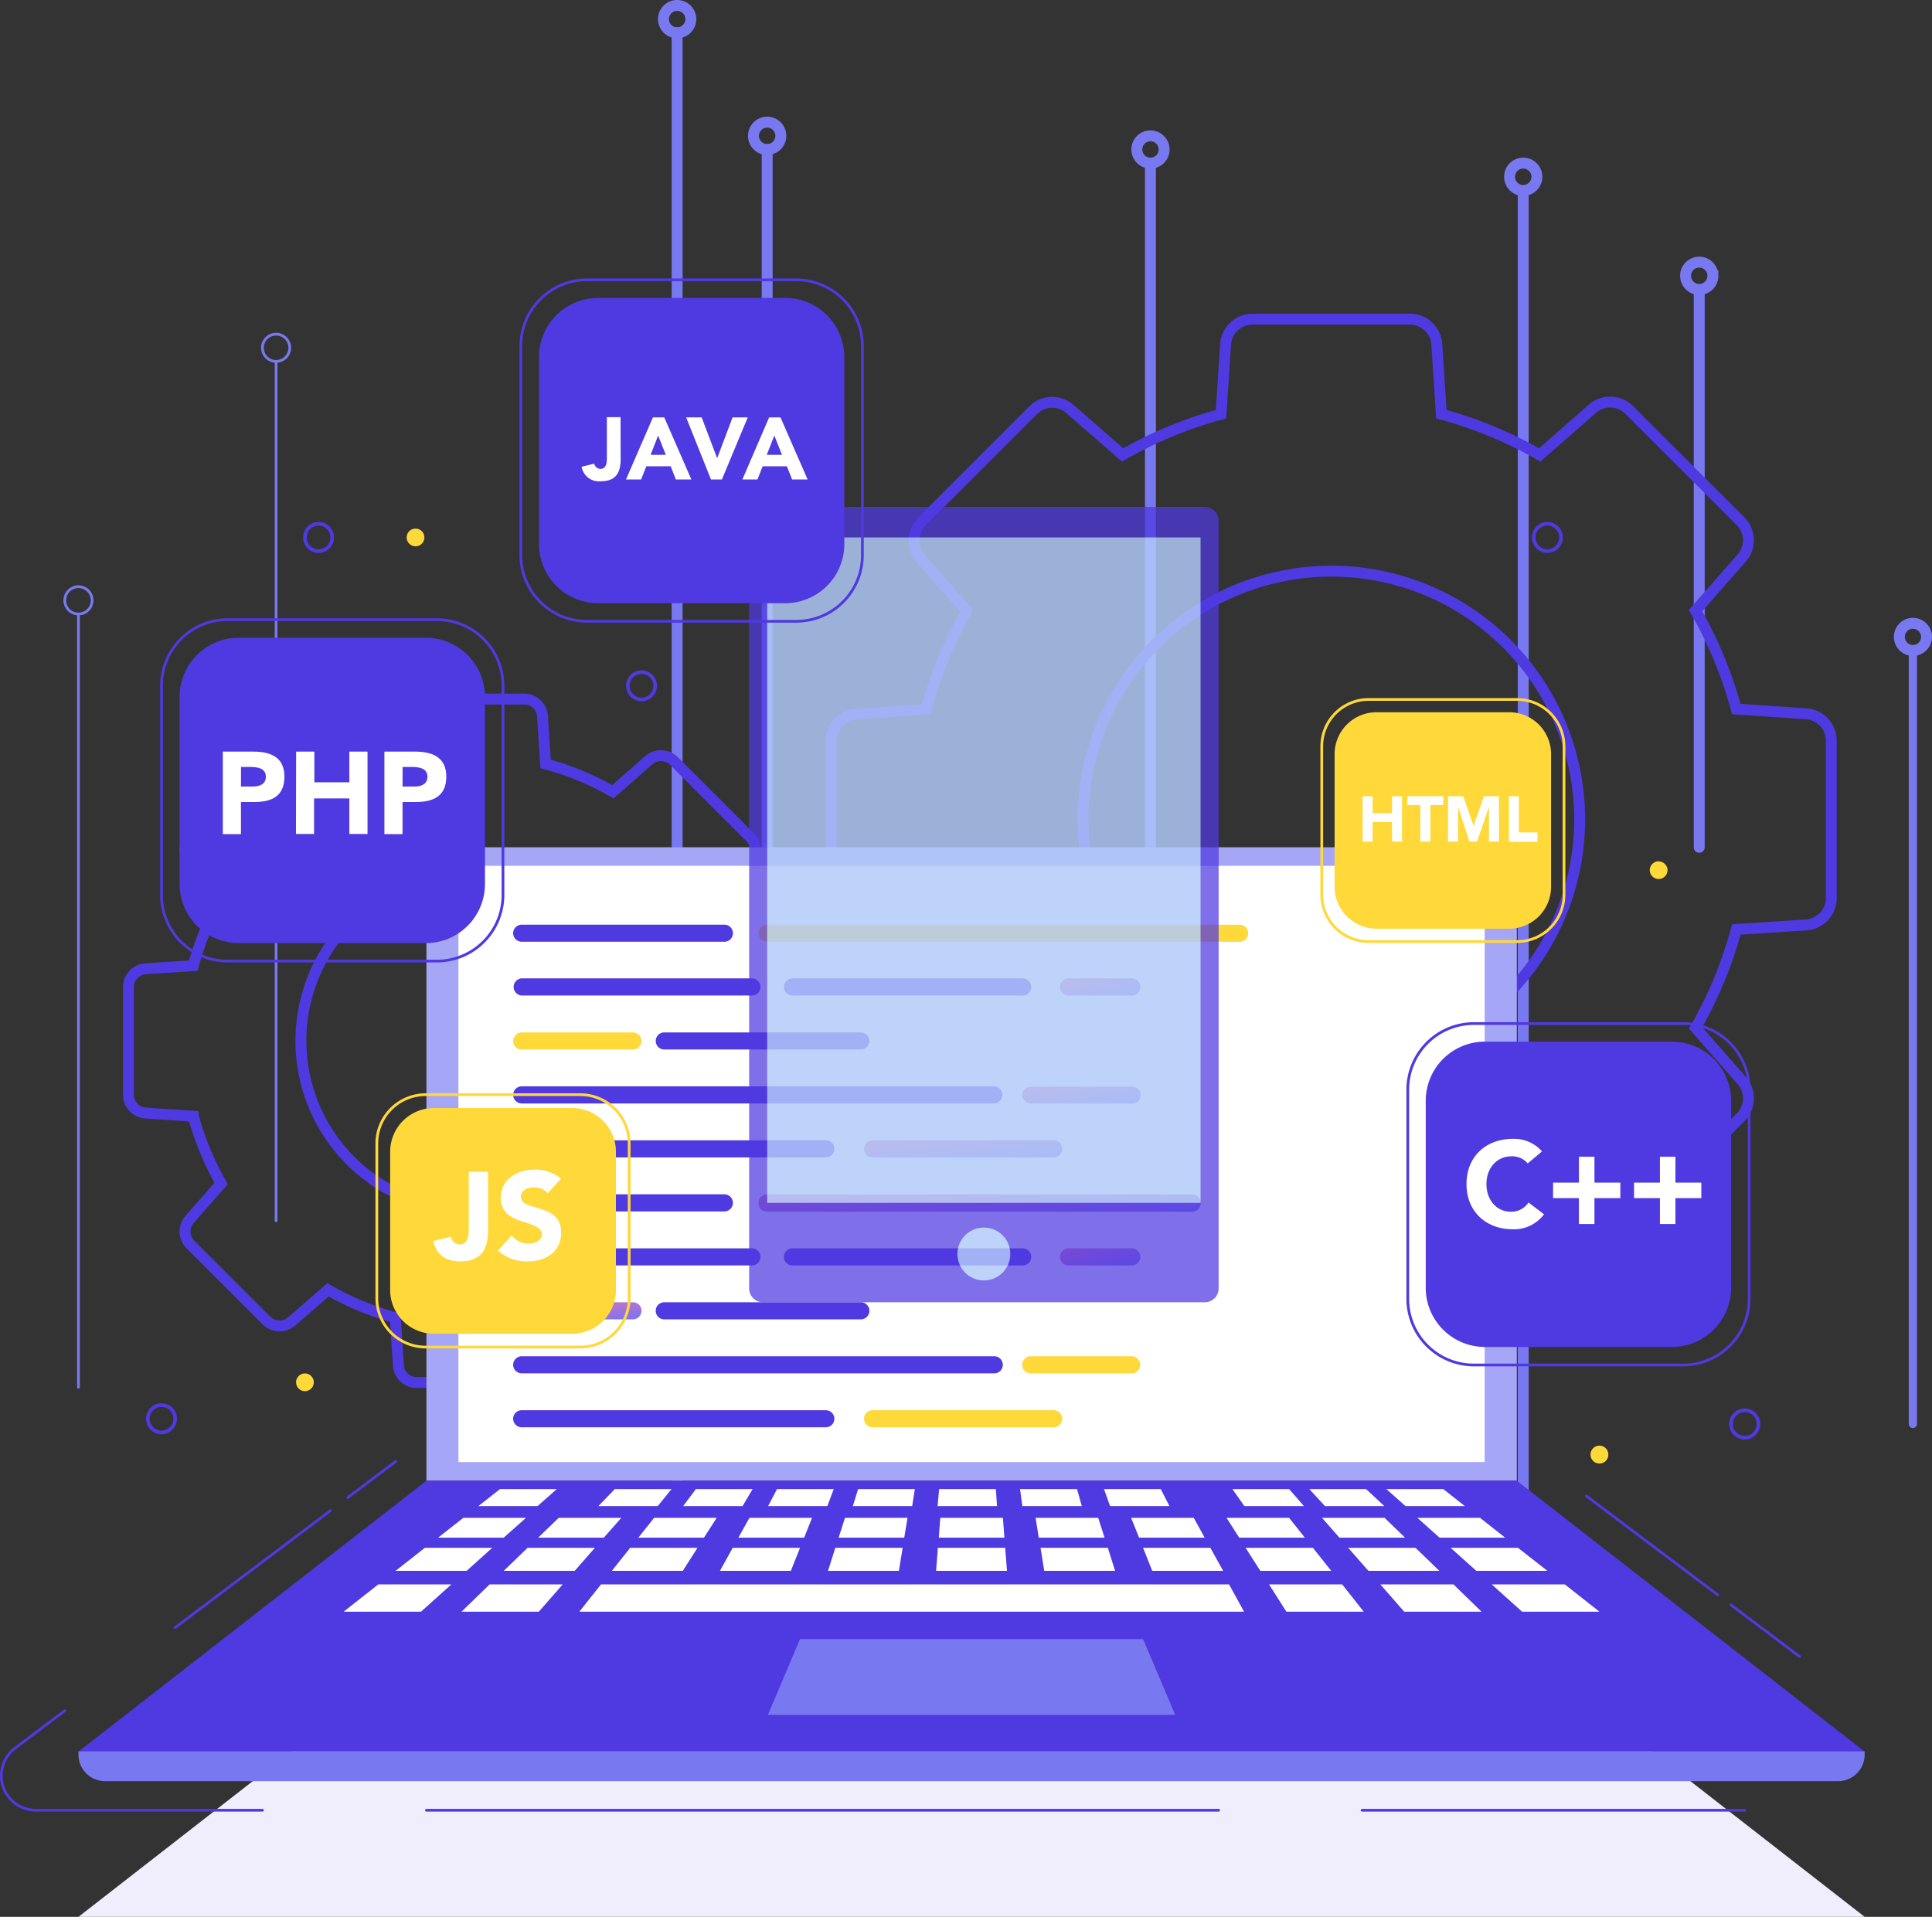
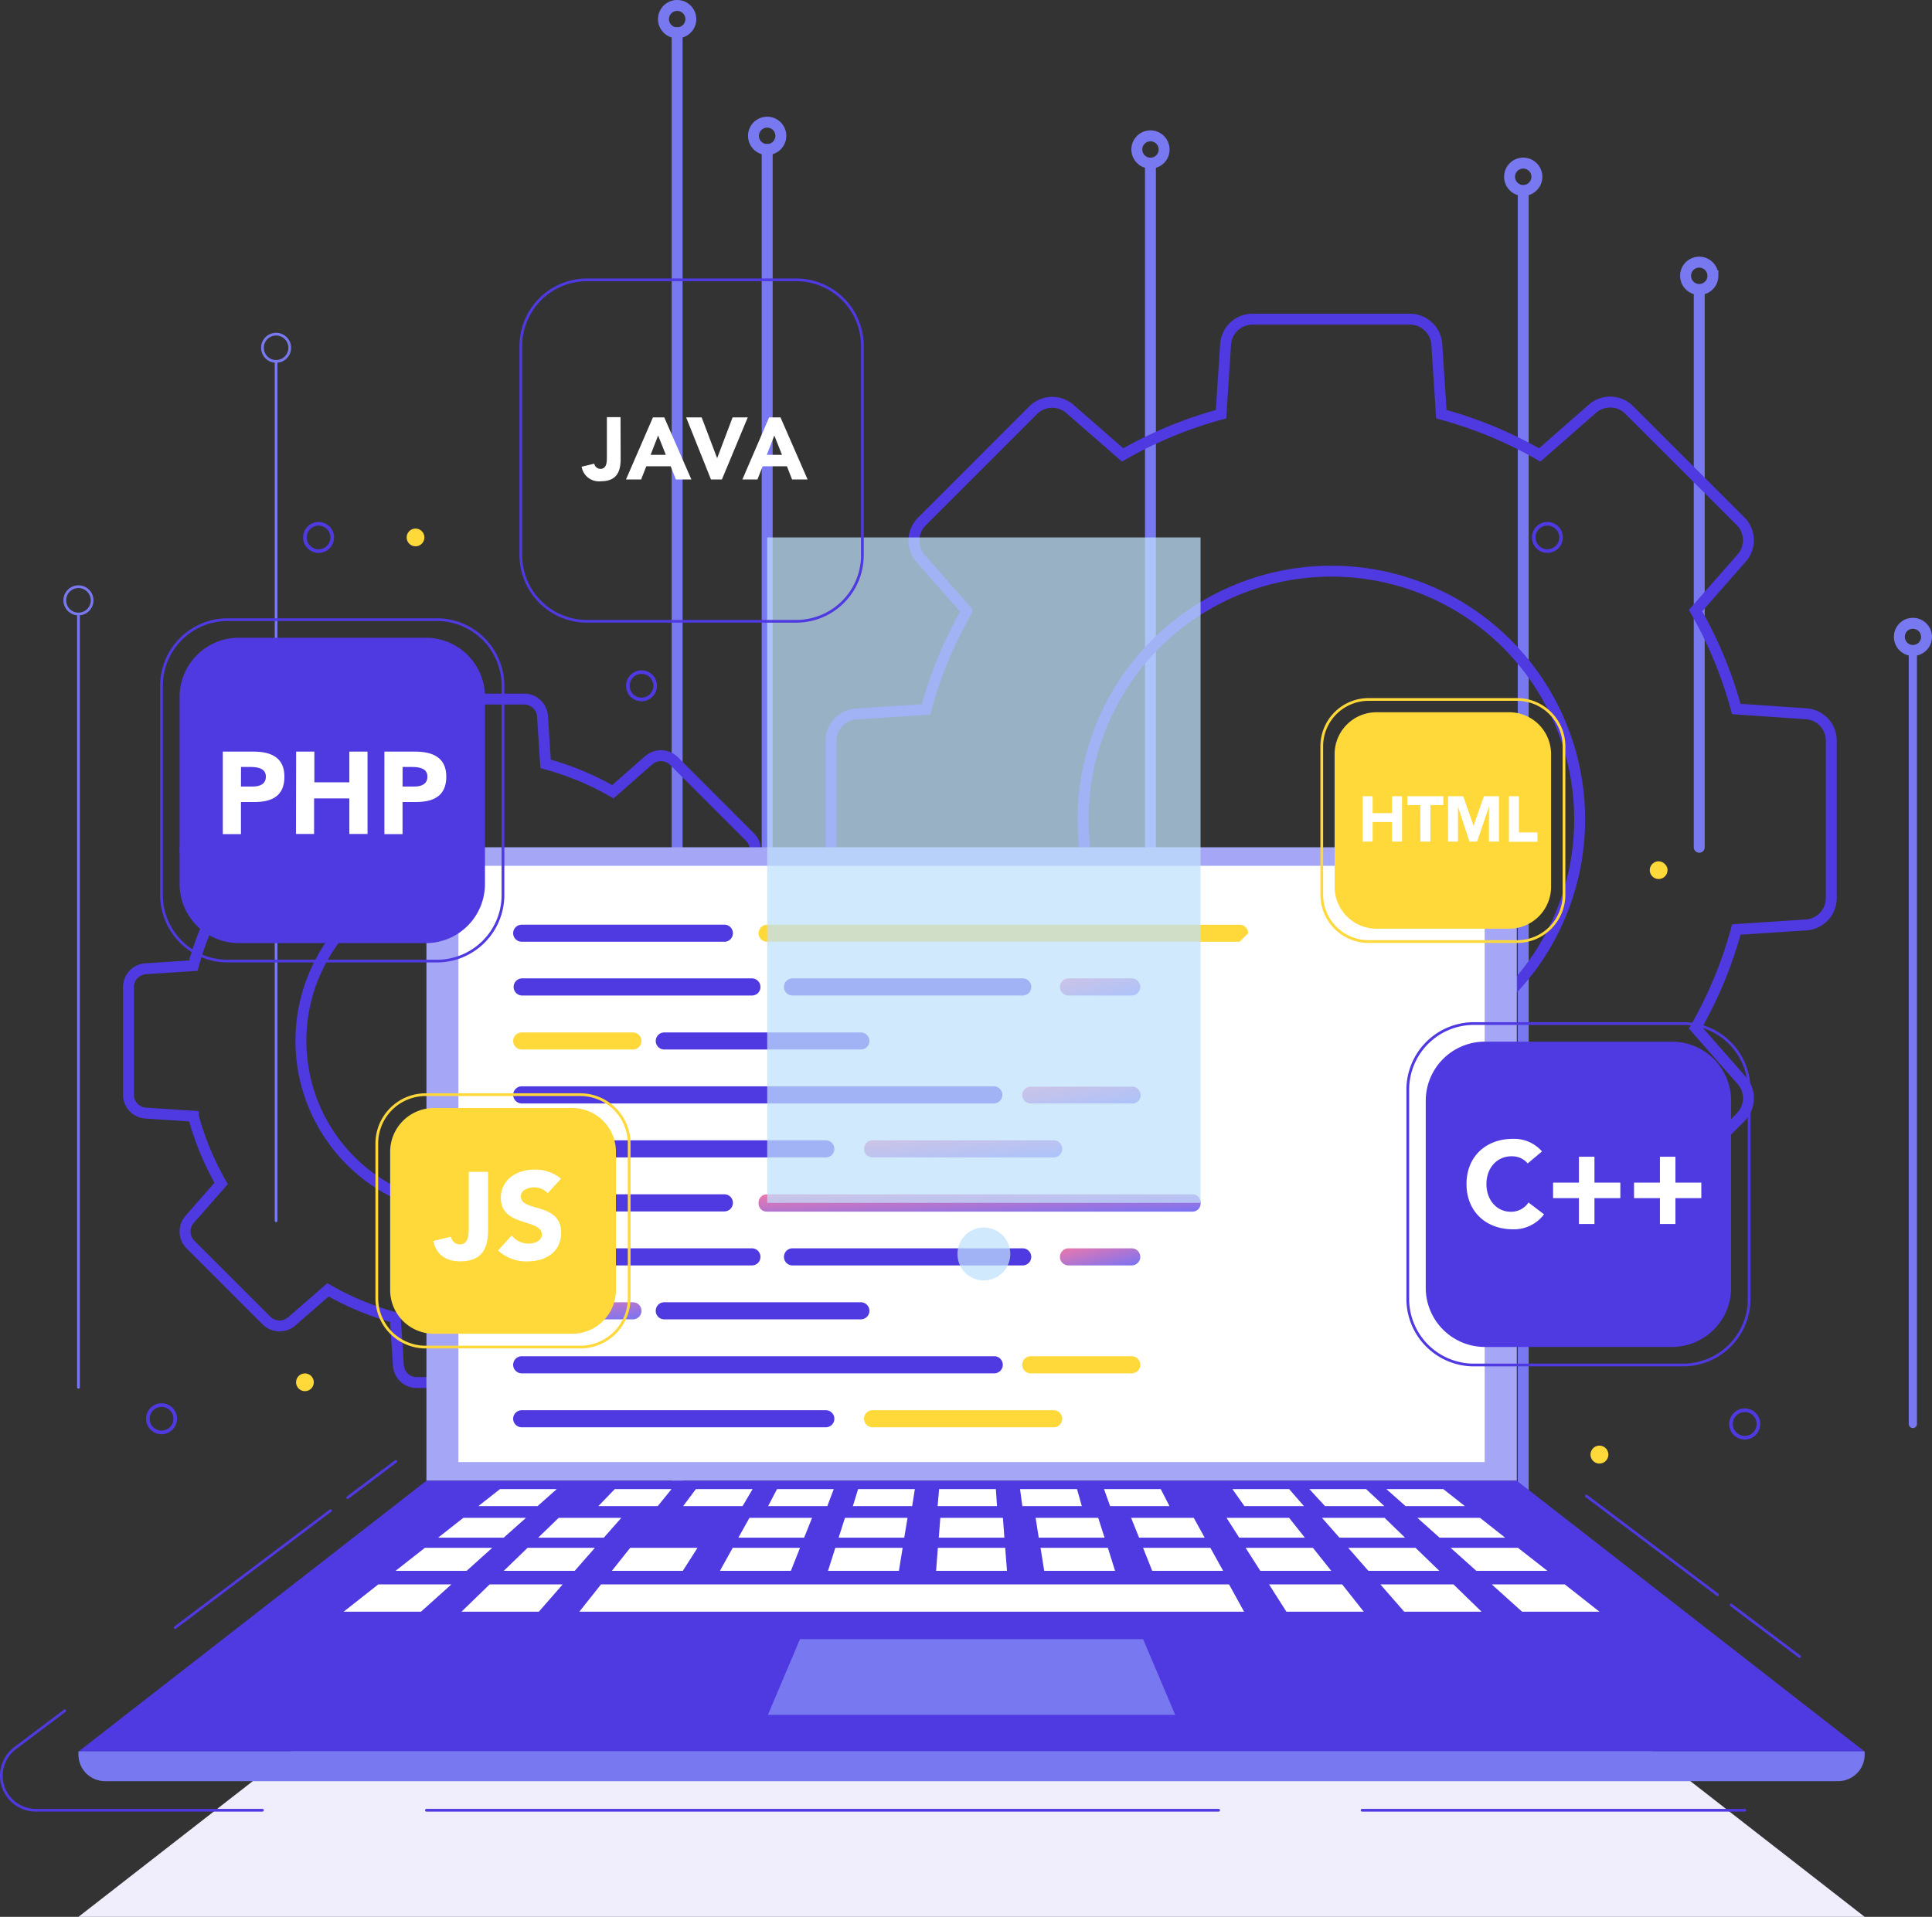
<svg xmlns="http://www.w3.org/2000/svg" xmlns:xlink="http://www.w3.org/1999/xlink" viewBox="0 0 706.77 701.34">
  <rect x="0" y="0" width="706.77" height="701.34" fill="#333333" stroke="none" />
  <defs>
    <style>.cls-1,.cls-16,.cls-2,.cls-21,.cls-22,.cls-23,.cls-3,.cls-4{fill:none;stroke-miterlimit:10;}.cls-1,.cls-2,.cls-3{stroke:#7879f1;}.cls-1,.cls-16,.cls-2,.cls-3{stroke-linecap:round;}.cls-1,.cls-4{stroke-width:4px;}.cls-3{stroke-width:3px;}.cls-16,.cls-21,.cls-23,.cls-4{stroke:#4f39e0;}.cls-5{fill:#f0edfd;}.cls-6{fill:#a5a6f6;}.cls-7{fill:#fff;}.cls-19,.cls-8{fill:#4f39e0;}.cls-9{fill:url(#linear-gradient);}.cls-10{fill:url(#linear-gradient-2);}.cls-11{fill:#ffd83a;}.cls-12{fill:url(#linear-gradient-3);}.cls-13{fill:url(#linear-gradient-4);}.cls-14{fill:url(#linear-gradient-5);}.cls-15{fill:url(#linear-gradient-6);}.cls-17{fill:#7879f1;}.cls-18,.cls-19,.cls-20{opacity:0.85;}.cls-19,.cls-20{isolation:isolate;}.cls-20{fill:#c0e0fc;}.cls-22{stroke:#ffd83a;}.cls-23{stroke-width:1.33px;}</style>
    <linearGradient id="linear-gradient" x1="400.86" y1="1965.53" x2="404" y2="1952.8" gradientTransform="matrix(1, 0, 0, -1, 0, 2320.27)" gradientUnits="userSpaceOnUse">
      <stop offset="0" stop-color="#ec77ab" />
      <stop offset="1" stop-color="#7873f5" />
    </linearGradient>
    <linearGradient id="linear-gradient-2" x1="351.67" y1="1906.61" x2="353.01" y2="1893.23" xlink:href="#linear-gradient" />
    <linearGradient id="linear-gradient-3" x1="394.45" y1="1926.09" x2="396.59" y2="1913.14" xlink:href="#linear-gradient" />
    <linearGradient id="linear-gradient-4" x1="400.86" y1="1866.79" x2="404" y2="1854.06" xlink:href="#linear-gradient" />
    <linearGradient id="linear-gradient-5" x1="210.19" y1="1847.26" x2="212.22" y2="1834.07" xlink:href="#linear-gradient" />
    <linearGradient id="linear-gradient-6" x1="358.06" y1="1886.9" x2="358.66" y2="1873.43" xlink:href="#linear-gradient" />
  </defs>
  <g id="Layer_2" data-name="Layer 2">
    <g id="Layer_1-2" data-name="Layer 1">
      <g id="Application_Development" data-name="Application Development">
        <path class="cls-1" d="M247.71,599.73V12" />
        <path class="cls-2" d="M101,446.67V132.24" />
        <path class="cls-1" d="M280.65,521.18V54.69" />
        <path class="cls-1" d="M420.86,521.18V59.69" />
        <path class="cls-1" d="M557.23,610.65v-540" />
        <path class="cls-2" d="M106,127.24a5,5,0,0,1-.84,2.77,4.91,4.91,0,0,1-2.24,1.84,5,5,0,0,1-5.45-1.08,5,5,0,0,1-1.36-2.56,4.9,4.9,0,0,1,.28-2.88,5,5,0,0,1,9.61,1.91Z" />
        <path class="cls-1" d="M252.72,7a5,5,0,0,1-.84,2.77A5,5,0,1,1,247.7,2a5,5,0,0,1,1.92.37,5,5,0,0,1,1.63,1.09,5.14,5.14,0,0,1,1.09,1.62A5.06,5.06,0,0,1,252.72,7Z" />
        <path class="cls-1" d="M285.65,49.7a5,5,0,0,1-.84,2.77,5,5,0,1,1-6.93-6.93,5,5,0,0,1,2.77-.84,5,5,0,0,1,5,5Z" />
        <path class="cls-1" d="M562.23,64.69a5,5,0,0,1-.85,2.77,4.93,4.93,0,0,1-2.24,1.84,5,5,0,0,1-2.88.29,5.05,5.05,0,0,1-2.56-1.37,5,5,0,0,1-1.37-2.56,5.1,5.1,0,0,1,.28-2.89,5,5,0,0,1,9.62,1.92Z" />
        <path class="cls-1" d="M621.62,310V106.68" />
        <path class="cls-1" d="M626.62,100.91a5,5,0,0,1-3.09,4.62,4.9,4.9,0,0,1-2.88.28,5,5,0,0,1-2.56-1.37,4.91,4.91,0,0,1-1.37-2.55A5,5,0,0,1,617,99a4.91,4.91,0,0,1,1.84-2.24,5,5,0,0,1,6.31.62,5,5,0,0,1,1.46,3.53Z" />
        <path class="cls-3" d="M699.77,521V238.79" />
        <path class="cls-1" d="M704.77,233a5,5,0,0,1-3.09,4.62,5.1,5.1,0,0,1-2.89.28,5,5,0,0,1-1.8-9,5,5,0,0,1,7.78,4.15Z" />
        <path class="cls-2" d="M28.7,507.59V225.39" />
        <path class="cls-2" d="M33.7,219.66a5,5,0,0,1-.84,2.77,4.88,4.88,0,0,1-2.25,1.84,5,5,0,0,1-2.88.29,5.05,5.05,0,0,1-2.56-1.37,5,5,0,0,1-1.37-2.56,5.06,5.06,0,0,1,.28-2.88,5,5,0,0,1,9.62,1.91Z" />
        <path class="cls-1" d="M425.86,54.69a5,5,0,0,1-3.08,4.62,4.94,4.94,0,0,1-2.89.28,5,5,0,0,1-1.8-9.05,5,5,0,0,1,7.77,4.15Z" />
        <path class="cls-4" d="M669.92,328.6V271a9.84,9.84,0,0,0-9.22-9.84l-25.53-1.75a151.83,151.83,0,0,0-14.91-36l16.9-19.25a9.86,9.86,0,0,0-.44-13.47L596,150a9.86,9.86,0,0,0-13.47-.44l-19.25,16.89a152.64,152.64,0,0,0-36-14.9L525.62,126a9.87,9.87,0,0,0-9.84-9.22H458.19a9.87,9.87,0,0,0-9.84,9.22l-1.67,25.55a152.64,152.64,0,0,0-36,14.9l-19.25-16.79a9.85,9.85,0,0,0-13.47.43l-40.74,40.75a9.86,9.86,0,0,0-.43,13.48l16.88,19.25a152.49,152.49,0,0,0-14.91,36l-25.53,1.66a9.85,9.85,0,0,0-9.22,9.85v57.61a9.85,9.85,0,0,0,9.22,9.84l25.53,1.67a152.67,152.67,0,0,0,14.91,36l-16.88,19.25a9.85,9.85,0,0,0,.43,13.47L378,449.56a9.86,9.86,0,0,0,13.47.44l19.27-16.89a152.64,152.64,0,0,0,36,14.9l1.66,25.55a9.89,9.89,0,0,0,9.85,9.22H515.8a9.87,9.87,0,0,0,9.84-9.22L527.31,448a152.64,152.64,0,0,0,36-14.9L582.52,450a9.86,9.86,0,0,0,13.47-.44l40.75-40.75a9.86,9.86,0,0,0,.44-13.47l-16.9-19.25a152.25,152.25,0,0,0,14.91-36l25.53-1.67a9.86,9.86,0,0,0,9.2-9.86ZM496.27,390.17a90.83,90.83,0,1,1,55-26.13,90.94,90.94,0,0,1-55,26.13Z" />
        <path class="cls-4" d="M297.06,400.54V361.17a6.72,6.72,0,0,0-1.82-4.6,6.82,6.82,0,0,0-4.48-2.12l-17.43-1.13a104.61,104.61,0,0,0-10.18-24.61l11.52-13.24a6.7,6.7,0,0,0-.3-9.2l-27.82-27.83a6.78,6.78,0,0,0-9.2-.3L224.2,289.69a103.05,103.05,0,0,0-24.61-10.19l-1.13-17.45a6.74,6.74,0,0,0-6.72-6.28H152.41a6.71,6.71,0,0,0-6.72,6.28l-1.14,17.45A103,103,0,0,0,120,289.69L106.7,278.14a6.78,6.78,0,0,0-9.2.3L69.66,306.27a6.73,6.73,0,0,0-.28,9.2L80.9,328.71a104.61,104.61,0,0,0-10.18,24.61l-17.43,1.13a6.82,6.82,0,0,0-4.48,2.12,6.72,6.72,0,0,0-1.82,4.6v39.37a6.74,6.74,0,0,0,6.3,6.72l17.43,1.14A105.39,105.39,0,0,0,80.9,433L69.38,446.15a6.73,6.73,0,0,0,.28,9.2L97.5,483.18a6.78,6.78,0,0,0,9.2.3L120,471.93a103,103,0,0,0,24.6,10.19l1.14,17.45a6.71,6.71,0,0,0,6.72,6.28h39.35a6.73,6.73,0,0,0,6.71-6.28l1.14-17.45a103.05,103.05,0,0,0,24.61-10.19l13.15,11.55a6.78,6.78,0,0,0,9.2-.3l27.82-27.83a6.73,6.73,0,0,0,.3-9.2L263.17,433a105.39,105.39,0,0,0,10.18-24.6l17.43-1.14a6.76,6.76,0,0,0,6.28-6.72Zm-118.61,42A62.06,62.06,0,1,1,216,424.71,62.16,62.16,0,0,1,178.45,442.58Z" />
        <path class="cls-5" d="M682.13,701.34H28.7L156,602.24H554.88Z" />
        <path class="cls-6" d="M554.88,310H156V541.77H554.88Z" />
        <path class="cls-7" d="M543.13,316.79H167.7V534.94H543.13Z" />
        <path class="cls-8" d="M275.07,364.24H190.86a3.14,3.14,0,0,1,0-6.27h84.21a3.14,3.14,0,0,1,3.12,3.15h0a3.11,3.11,0,0,1-.91,2.21,3.15,3.15,0,0,1-2.21.91Z" />
        <path class="cls-8" d="M374.11,364.24h-84.2a3.15,3.15,0,0,1-2.21-.91,3.11,3.11,0,0,1-.91-2.21h0a3.14,3.14,0,0,1,3.12-3.15h84.2a3.18,3.18,0,0,1,3.15,3.15h0a3.14,3.14,0,0,1-3.15,3.12Z" />
        <path class="cls-9" d="M414,364.24H390.88a3.14,3.14,0,0,1-3.14-3.12h0a3.19,3.19,0,0,1,.93-2.22,3.15,3.15,0,0,1,2.21-.93H414a3.18,3.18,0,0,1,3.15,3.15,3.3,3.3,0,0,1-.25,1.2,3,3,0,0,1-.69,1,3.2,3.2,0,0,1-1,.68,3.29,3.29,0,0,1-1.21.23Z" />
        <path class="cls-8" d="M302.1,423.48H190.86a3.14,3.14,0,0,1-3.14-3.12h0a3.18,3.18,0,0,1,.93-2.22,3.12,3.12,0,0,1,2.21-.92H302.1a3.12,3.12,0,0,1,2.21.92,3.17,3.17,0,0,1,.91,2.22h0a3.11,3.11,0,0,1-3.12,3.12Z" />
        <path class="cls-10" d="M385.45,423.48H319.21a3.13,3.13,0,0,1-2.21-.91,3.17,3.17,0,0,1-.91-2.21h0a3.12,3.12,0,0,1,3.12-3.14h66.24a3.13,3.13,0,0,1,2.22,5.35,3.17,3.17,0,0,1-2.22.91Z" />
        <path class="cls-11" d="M231.54,384H190.86a3.14,3.14,0,0,1-3.14-3.12h0a3.16,3.16,0,0,1,3.14-3.13h40.68a3.16,3.16,0,0,1,3.14,3.13h0a3.14,3.14,0,0,1-3.14,3.12Z" />
        <path class="cls-8" d="M314.91,384H243a3.13,3.13,0,0,1-2.21-5.33,3.12,3.12,0,0,1,2.21-.92h71.92a3.13,3.13,0,0,1,2.21,5.34,3.13,3.13,0,0,1-2.21.91Z" />
        <path class="cls-8" d="M265,344.57H190.86a3.14,3.14,0,0,1-3.14-3.12,3.14,3.14,0,0,1,3.14-3.12H265a3.07,3.07,0,0,1,2.88,1.93,3,3,0,0,1,.24,1.19h0a3.15,3.15,0,0,1-.91,2.21,3.11,3.11,0,0,1-2.21.91Z" />
-         <path class="cls-11" d="M453.5,344.57H280.64a3.12,3.12,0,0,1-3.13-3.12h0a3.24,3.24,0,0,1,.24-1.19,3.2,3.2,0,0,1,.68-1,3,3,0,0,1,1-.67,3.1,3.1,0,0,1,1.2-.24H453.5a3,3,0,0,1,1.19.24,3,3,0,0,1,1,.67,3.2,3.2,0,0,1,.68,1,3,3,0,0,1,.24,1.19h0a3.12,3.12,0,0,1-.92,2.21,3.09,3.09,0,0,1-2.2.91Z" />
+         <path class="cls-11" d="M453.5,344.57H280.64a3.12,3.12,0,0,1-3.13-3.12h0a3.24,3.24,0,0,1,.24-1.19,3.2,3.2,0,0,1,.68-1,3,3,0,0,1,1-.67,3.1,3.1,0,0,1,1.2-.24H453.5a3,3,0,0,1,1.19.24,3,3,0,0,1,1,.67,3.2,3.2,0,0,1,.68,1,3,3,0,0,1,.24,1.19h0Z" />
        <path class="cls-12" d="M414,403.74H377.07a3.15,3.15,0,0,1-2.21-.93,3.12,3.12,0,0,1-.92-2.21h0a3.13,3.13,0,0,1,3.13-3H414a3.09,3.09,0,1,1,0,6.17Z" />
        <path class="cls-8" d="M363.72,403.74H190.86a3.18,3.18,0,0,1-3.14-3.14h0a3.16,3.16,0,0,1,3.14-3.13H363.72a3.14,3.14,0,0,1,0,6.27Z" />
        <path class="cls-8" d="M275.07,463H190.86a3.14,3.14,0,0,1-3.14-3.12h0a3.19,3.19,0,0,1,.93-2.22,3.12,3.12,0,0,1,2.21-.92h84.21a3.12,3.12,0,0,1,3.12,3.14h0a3.11,3.11,0,0,1-.91,2.21,3.15,3.15,0,0,1-2.21.91Z" />
        <path class="cls-8" d="M374.11,463h-84.2a3.15,3.15,0,0,1-2.21-.91,3.11,3.11,0,0,1-.91-2.21h0a3.12,3.12,0,0,1,3.12-3.14h84.2a3.12,3.12,0,0,1,2.22.92,3.19,3.19,0,0,1,.93,2.22h0a3.14,3.14,0,0,1-3.15,3.12Z" />
        <path class="cls-13" d="M414,463H390.88a3.14,3.14,0,0,1-3.14-3.12h0a3.19,3.19,0,0,1,.93-2.22,3.1,3.1,0,0,1,2.21-.92H414a3.12,3.12,0,0,1,2.22.92,3.19,3.19,0,0,1,.93,2.22h0a3.3,3.3,0,0,1-.25,1.2,3,3,0,0,1-.69,1,3.2,3.2,0,0,1-1,.68A3.29,3.29,0,0,1,414,463Z" />
        <path class="cls-8" d="M302.1,522.22H190.86a3.14,3.14,0,0,1-3.14-3.12h0a3.14,3.14,0,0,1,3.14-3.12H302.1a3.11,3.11,0,0,1,2.21.91,3.12,3.12,0,0,1-2.21,5.33Z" />
        <path class="cls-11" d="M385.45,522.22H319.21a3.11,3.11,0,0,1-3.12-3.12h0a3.15,3.15,0,0,1,.91-2.21,3.09,3.09,0,0,1,2.21-.91h66.24a3.12,3.12,0,0,1,3.14,3.12h0a3.12,3.12,0,0,1-.92,2.21,3.17,3.17,0,0,1-2.22.91Z" />
        <path class="cls-14" d="M231.54,482.74H190.86a3.13,3.13,0,0,1-2.21-5.35,3.13,3.13,0,0,1,2.21-.91h40.68a3.14,3.14,0,0,1,3.14,3.12h0a3.11,3.11,0,0,1-.93,2.21,3.15,3.15,0,0,1-2.21.93Z" />
        <path class="cls-8" d="M314.91,482.74H243a3.14,3.14,0,0,1-3.12-3.14h0a3.15,3.15,0,0,1,.91-2.21,3.11,3.11,0,0,1,2.21-.91h71.92a3.12,3.12,0,0,1,2.21,5.33,3.15,3.15,0,0,1-2.21.93Z" />
        <path class="cls-8" d="M265,443.24H190.86a3.18,3.18,0,0,1-3.14-3.14h0a3.14,3.14,0,0,1,3.14-3.12H265a3.11,3.11,0,0,1,2.21.91,3.14,3.14,0,0,1-2.21,5.35Z" />
        <path class="cls-15" d="M436.23,437H280.49a3,3,0,0,0-3,3v.32a3,3,0,0,0,3,3H436.23a3,3,0,0,0,3-3V440A3,3,0,0,0,436.23,437Z" />
        <path class="cls-11" d="M414,502.48H377.07a3.15,3.15,0,0,1-2.21-.91,3.12,3.12,0,0,1-.92-2.21h0a3.14,3.14,0,0,1,.92-2.22,3.1,3.1,0,0,1,2.21-.92H414a3.12,3.12,0,0,1,2.21.92,3.19,3.19,0,0,1,.93,2.22h0a3.14,3.14,0,0,1-3.14,3.12Z" />
        <path class="cls-8" d="M363.72,502.48H190.86a3.14,3.14,0,0,1-3.14-3.12h0a3.19,3.19,0,0,1,.93-2.22,3.12,3.12,0,0,1,2.21-.92H363.72a3.1,3.1,0,0,1,2.21.92,3.14,3.14,0,0,1,.92,2.22h0a3.12,3.12,0,0,1-3.13,3.12Z" />
        <path class="cls-8" d="M682.13,640.87H28.7L156,541.77H554.88Z" />
        <path class="cls-16" d="M127.2,547.94l17.56-13.23" />
        <path class="cls-16" d="M64.07,595.51l56.79-42.78" />
        <path class="cls-16" d="M96,662.34H13.11a12.63,12.63,0,0,1-7.58-22.72l18.17-13.7" />
        <path class="cls-16" d="M445.81,662.34H156" />
        <path class="cls-16" d="M638.28,662.34h-140" />
        <path class="cls-16" d="M633.26,587.23l25.08,18.89" />
        <path class="cls-16" d="M580.34,547.37l48,36.14" />
        <path class="cls-7" d="M196.66,551.05H175l7.91-6.21h20.76Z" />
        <path class="cls-7" d="M184.26,562.61h-24l9.23-7.25h22.92Z" />
        <path class="cls-7" d="M220.88,562.61h-24l7.49-7.25h22.92Z" />
-         <path class="cls-7" d="M257.52,562.61h-24l5.77-7.25h22.9Z" />
        <path class="cls-7" d="M294.17,562.61H270.11l4.05-7.25h22.91Z" />
        <path class="cls-7" d="M330.79,562.61h-24l2.31-7.25H332Z" />
        <path class="cls-7" d="M367.43,562.61h-24l.56-7.25h22.9Z" />
        <path class="cls-7" d="M404.08,562.61H380l-1.15-7.25h22.9Z" />
        <path class="cls-7" d="M440.7,562.61h-24l-2.9-7.25h22.91Z" />
        <path class="cls-7" d="M477.34,562.61h-24l-4.64-7.25h22.9Z" />
        <path class="cls-7" d="M514,562.61H490l-6.38-7.25h22.9Z" />
        <path class="cls-7" d="M550.62,562.61h-24l-8.1-7.25h22.92Z" />
        <path class="cls-7" d="M170.71,574.74h-26l10.73-8.42h24.63Z" />
        <path class="cls-7" d="M210.25,574.74H184.3l8.71-8.42h24.62Z" />
        <path class="cls-7" d="M249.79,574.74H223.84l6.7-8.42h24.62Z" />
        <path class="cls-7" d="M289.32,574.74H263.37l4.68-8.42h24.62Z" />
        <path class="cls-7" d="M328.84,574.74H302.91l2.67-8.42h24.63Z" />
        <path class="cls-7" d="M368.38,574.74H342.45l.64-8.42h24.63Z" />
        <path class="cls-7" d="M407.92,574.74H382l-1.35-8.42h24.63Z" />
        <path class="cls-7" d="M447.45,574.74H421.51l-3.35-8.42h24.62Z" />
        <path class="cls-7" d="M487,574.74H461.05l-5.38-8.42h24.62Z" />
        <path class="cls-7" d="M526.53,574.74H500.58l-7.38-8.42h24.63Z" />
        <path class="cls-7" d="M566.07,574.74h-26l-9.4-8.42h24.64Z" />
        <path class="cls-7" d="M154,589.7H125.7l12.7-10h26.73Z" />
        <path class="cls-7" d="M197.11,589.7H168.82l10.31-10h26.72Z" />
        <path class="cls-7" d="M455.12,589.7H211.93l7.93-10H449.61Z" />
        <path class="cls-7" d="M498.9,589.7H470.6l-6.36-10H491Z" />
        <path class="cls-7" d="M542,589.7h-28.3l-8.74-10H531.7Z" />
        <path class="cls-7" d="M585.13,589.7h-28.3l-11.12-10h26.72Z" />
        <path class="cls-7" d="M240.62,551.05H218.9l6-6.21h20.76Z" />
        <path class="cls-7" d="M271.65,551.05H249.92l4.64-6.21h20.76Z" />
        <path class="cls-7" d="M302.66,551.05H281l3.25-6.21H305Z" />
        <path class="cls-7" d="M333.69,551.05H312l1.91-6.21h20.76Z" />
        <path class="cls-7" d="M364.73,551.05H343l.55-6.21h20.76Z" />
        <path class="cls-7" d="M395.75,551.05H374l-.84-6.21H394Z" />
        <path class="cls-7" d="M427.81,551.05H406.1l-2.23-6.21h20.76Z" />
        <path class="cls-7" d="M477,551.05H455.22l-4.37-6.21h20.76Z" />
        <path class="cls-7" d="M506.41,551.05H484.7L479,544.84h20.76Z" />
        <path class="cls-7" d="M535.88,551.05H514.17l-7-6.21H528Z" />
        <path class="cls-17" d="M429.91,627.44h-149l11.75-27.71H418.16Z" />
        <path class="cls-17" d="M28.7,640.78H682.13V642a9.7,9.7,0,0,1-9.69,9.69H38.39A9.7,9.7,0,0,1,28.7,642v-1.23Z" />
        <g class="cls-18">
-           <path class="cls-19" d="M440.72,185.46H279.14a5.09,5.09,0,0,0-5.09,5.09V471.38a5.09,5.09,0,0,0,5.09,5.1H440.72a5.09,5.09,0,0,0,5.09-5.1V190.55A5.09,5.09,0,0,0,440.72,185.46Z" />
          <path class="cls-20" d="M439.19,196.64H280.66V440.1H439.19Z" />
          <path class="cls-20" d="M369.59,458.82a9.67,9.67,0,1,1-18.6-3.71,9.67,9.67,0,0,1,12.64-5.23,9.58,9.58,0,0,1,5.23,5.23,9.48,9.48,0,0,1,.73,3.71Z" />
        </g>
        <path class="cls-8" d="M155.78,233.34H87.34A21.64,21.64,0,0,0,65.7,255v68.43a21.64,21.64,0,0,0,21.64,21.64h68.44a21.63,21.63,0,0,0,21.63-21.64V255A21.63,21.63,0,0,0,155.78,233.34Z" />
        <path class="cls-21" d="M159.83,226.72H83.27a24.19,24.19,0,0,0-24.19,24.19v76.55a24.19,24.19,0,0,0,24.19,24.19h76.56A24.19,24.19,0,0,0,184,327.46V250.91A24.19,24.19,0,0,0,159.83,226.72Z" />
        <path class="cls-7" d="M81.51,275H92.69c6.27,0,11.36,2,11.36,9.16s-4.64,9.29-11,9.29H88.15v11.74H81.51Zm6.64,12.77h4.43c2.33,0,4.68-.81,4.68-3.61,0-3.12-3.15-3.54-5.68-3.54H88.17Z" />
        <path class="cls-7" d="M108.33,275H115v11.24H127.8V275h6.65v30.13H127.8v-13H114.9v13h-6.63Z" />
        <path class="cls-7" d="M140.62,275h11.2c6.25,0,11.45,2,11.45,9.16s-4.8,9.29-11.15,9.29h-4.86v11.74h-6.64Zm6.64,12.77h4.43c2.35,0,4.67-.81,4.67-3.61,0-3.12-3.14-3.54-5.67-3.54h-3.41Z" />
        <path class="cls-8" d="M611.65,381.12H543.21a21.64,21.64,0,0,0-21.64,21.64v68.43a21.64,21.64,0,0,0,21.64,21.64h68.44a21.64,21.64,0,0,0,21.63-21.64V402.76A21.64,21.64,0,0,0,611.65,381.12Z" />
        <path class="cls-21" d="M615.7,374.5H539.14A24.19,24.19,0,0,0,515,398.69v76.55a24.19,24.19,0,0,0,24.19,24.19H615.7a24.18,24.18,0,0,0,24.18-24.19V398.69A24.18,24.18,0,0,0,615.7,374.5Z" />
        <path class="cls-7" d="M558.86,425.68a7.41,7.41,0,0,0-2.68-2,7.72,7.72,0,0,0-3.28-.61c-5.27,0-9.13,4.28-9.13,10.15s3.79,10.14,8.9,10.14a7.59,7.59,0,0,0,6.49-3.39l5.68,4.32a13.7,13.7,0,0,1-11.36,5.49c-9.84,0-17-6.46-17-16.56s7.15-16.54,17-16.54a13.51,13.51,0,0,1,10.62,4.61Z" />
        <path class="cls-7" d="M568.15,432.7h9.46v-9.47h5.68v9.47h9.47v5.68h-9.47v9.46h-5.68v-9.46h-9.46Z" />
        <path class="cls-7" d="M597.77,432.7h9.47v-9.47h5.67v9.47h9.47v5.68h-9.47v9.46h-5.67v-9.46h-9.47Z" />
        <path class="cls-11" d="M552.09,260.6H503.56a15.33,15.33,0,0,0-15.33,15.33v48.53a15.33,15.33,0,0,0,15.33,15.33h48.53a15.34,15.34,0,0,0,15.33-15.33V275.93A15.33,15.33,0,0,0,552.09,260.6Z" />
        <path class="cls-22" d="M555,255.92H500.68a17.15,17.15,0,0,0-17.15,17.15v54.28a17.15,17.15,0,0,0,17.15,17.15H555a17.15,17.15,0,0,0,17.15-17.15V273.07A17.15,17.15,0,0,0,555,255.92Z" />
        <path class="cls-7" d="M498.49,291.33h3.65v6.19h7.1v-6.19h3.65v16.6h-3.65v-7.17h-7.1v7.17h-3.65Z" />
        <path class="cls-7" d="M519.58,294.57h-4.73v-3.24H528v3.24h-4.73v13.36h-3.66Z" />
        <path class="cls-7" d="M529.73,291.33h5.55l3.78,10.83,3.79-10.83h5.51v16.6H544.7V295.19l-4.35,12.74h-2.78l-4.2-12.74v12.74h-3.66Z" />
        <path class="cls-7" d="M552,291.33h3.65v13.25h6.78V308H552Z" />
-         <path class="cls-8" d="M287.24,109H218.8a21.63,21.63,0,0,0-21.63,21.64v68.44A21.63,21.63,0,0,0,218.8,220.7h68.44a21.63,21.63,0,0,0,21.63-21.63V130.63A21.63,21.63,0,0,0,287.24,109Z" />
        <path class="cls-21" d="M291.29,102.39H214.73a24.19,24.19,0,0,0-24.19,24.19v76.55a24.19,24.19,0,0,0,24.19,24.19h76.56a24.19,24.19,0,0,0,24.19-24.19V126.58A24.19,24.19,0,0,0,291.29,102.39Z" />
        <path class="cls-7" d="M227.05,167.87c0,4.23-1.09,8.22-7.28,8.22a6.42,6.42,0,0,1-7-5.32l4.62-1.12a2.34,2.34,0,0,0,2.25,1.9c2.35,0,2.37-2.62,2.37-4.32V152.62h5Z" />
        <path class="cls-7" d="M238.86,152.71H243l9.92,22.72h-5.68l-1.89-4.83h-8.92l-1.89,4.83H229Zm1.9,6.63L238,166.42h5.57Z" />
        <path class="cls-7" d="M251,152.71h5.68l5.67,14.94L268,152.71h5.55l-9.46,22.72h-4Z" />
        <path class="cls-7" d="M281.37,152.71h4.15l9.92,22.72h-5.68l-1.89-4.83H279l-1.9,4.83h-5.52Zm1.9,6.63-2.77,7.08h5.57Z" />
        <path class="cls-11" d="M209.32,405.41H158.73a16,16,0,0,0-16,16V472a16,16,0,0,0,16,16h50.59a16,16,0,0,0,16-16V421.38A16,16,0,0,0,209.32,405.41Z" />
        <path class="cls-22" d="M212.29,400.52H155.72a17.87,17.87,0,0,0-17.87,17.87V475a17.87,17.87,0,0,0,17.87,17.87h56.57A17.87,17.87,0,0,0,230.16,475V418.39A17.87,17.87,0,0,0,212.29,400.52Z" />
        <path class="cls-7" d="M178.54,450c0,5.91-1.55,11.51-10.22,11.51-5,0-8.76-2.34-9.8-7.46l6.47-1.57a3.24,3.24,0,0,0,1.07,2,3.31,3.31,0,0,0,2.09.83c3.3,0,3.33-3.66,3.33-6.06v-20.5h7.06Z" />
        <path class="cls-7" d="M200.39,436.56a6.83,6.83,0,0,0-5.09-2.12c-1.9,0-4.76.91-4.76,3.31,0,5.81,14.73,2.06,14.73,13.25,0,7.14-5.68,10.52-12.32,10.52a15.1,15.1,0,0,1-10.75-4l5-5.51a7.91,7.91,0,0,0,2.72,2.22,7.8,7.8,0,0,0,3.42.79c2.3,0,4.88-1.08,4.88-3.33,0-5.87-15-2.71-15-13.36,0-6.83,5.92-10.39,12.21-10.39a14.52,14.52,0,0,1,9.8,3.33Z" />
        <path class="cls-23" d="M643.27,521a5,5,0,0,1-.83,2.8,5,5,0,0,1-5.16,2.14,5,5,0,0,1-3.94-3.94,5,5,0,0,1,2.14-5.16,5,5,0,0,1,7.79,4.16Z" />
        <path class="cls-23" d="M571.07,196.66a5,5,0,1,1-7.79-4.18,5,5,0,0,1,6.32.64,5,5,0,0,1,1.47,3.54Z" />
        <path class="cls-11" d="M610,318.38a3.23,3.23,0,0,1-3.87,3.17,3.23,3.23,0,0,1-2.54-2.54,3.21,3.21,0,0,1,1.38-3.32,3.18,3.18,0,0,1,1.79-.55,3.28,3.28,0,0,1,2.29,1,3.23,3.23,0,0,1,1,2.28Z" />
        <path class="cls-11" d="M111.55,509a3.24,3.24,0,1,0-3.24-3.24A3.24,3.24,0,0,0,111.55,509Z" />
        <path class="cls-11" d="M152,199.88a3.24,3.24,0,1,0-3.23-3.24A3.24,3.24,0,0,0,152,199.88Z" />
        <path class="cls-11" d="M588.37,532.23a3.22,3.22,0,0,1-.55,1.81,3.27,3.27,0,0,1-3.35,1.39,3.23,3.23,0,0,1-1.66-.9,3.15,3.15,0,0,1-.89-1.66,3.26,3.26,0,1,1,6.45-.64Z" />
        <path class="cls-23" d="M239.68,250.92a5,5,0,0,1-8.53,3.54,5,5,0,0,1-1.37-2.56,5.1,5.1,0,0,1,.28-2.89,5,5,0,0,1,9.62,1.91Z" />
        <path class="cls-23" d="M64.08,519.1a5,5,0,0,1-.85,2.77A4.91,4.91,0,0,1,61,523.71a5,5,0,0,1-2.89.29,5,5,0,0,1-3.64-6.81,5,5,0,0,1,9.62,1.91Z" />
        <path class="cls-23" d="M121.54,196.66a5,5,0,0,1-3.1,4.6,4.93,4.93,0,0,1-2.89.28,5,5,0,0,1-3.62-6.81,4.91,4.91,0,0,1,1.84-2.24,5,5,0,0,1,2.77-.84,5.06,5.06,0,0,1,1.92.38,4.92,4.92,0,0,1,1.62,1.09,5,5,0,0,1,1.46,3.54Z" />
      </g>
    </g>
  </g>
</svg>